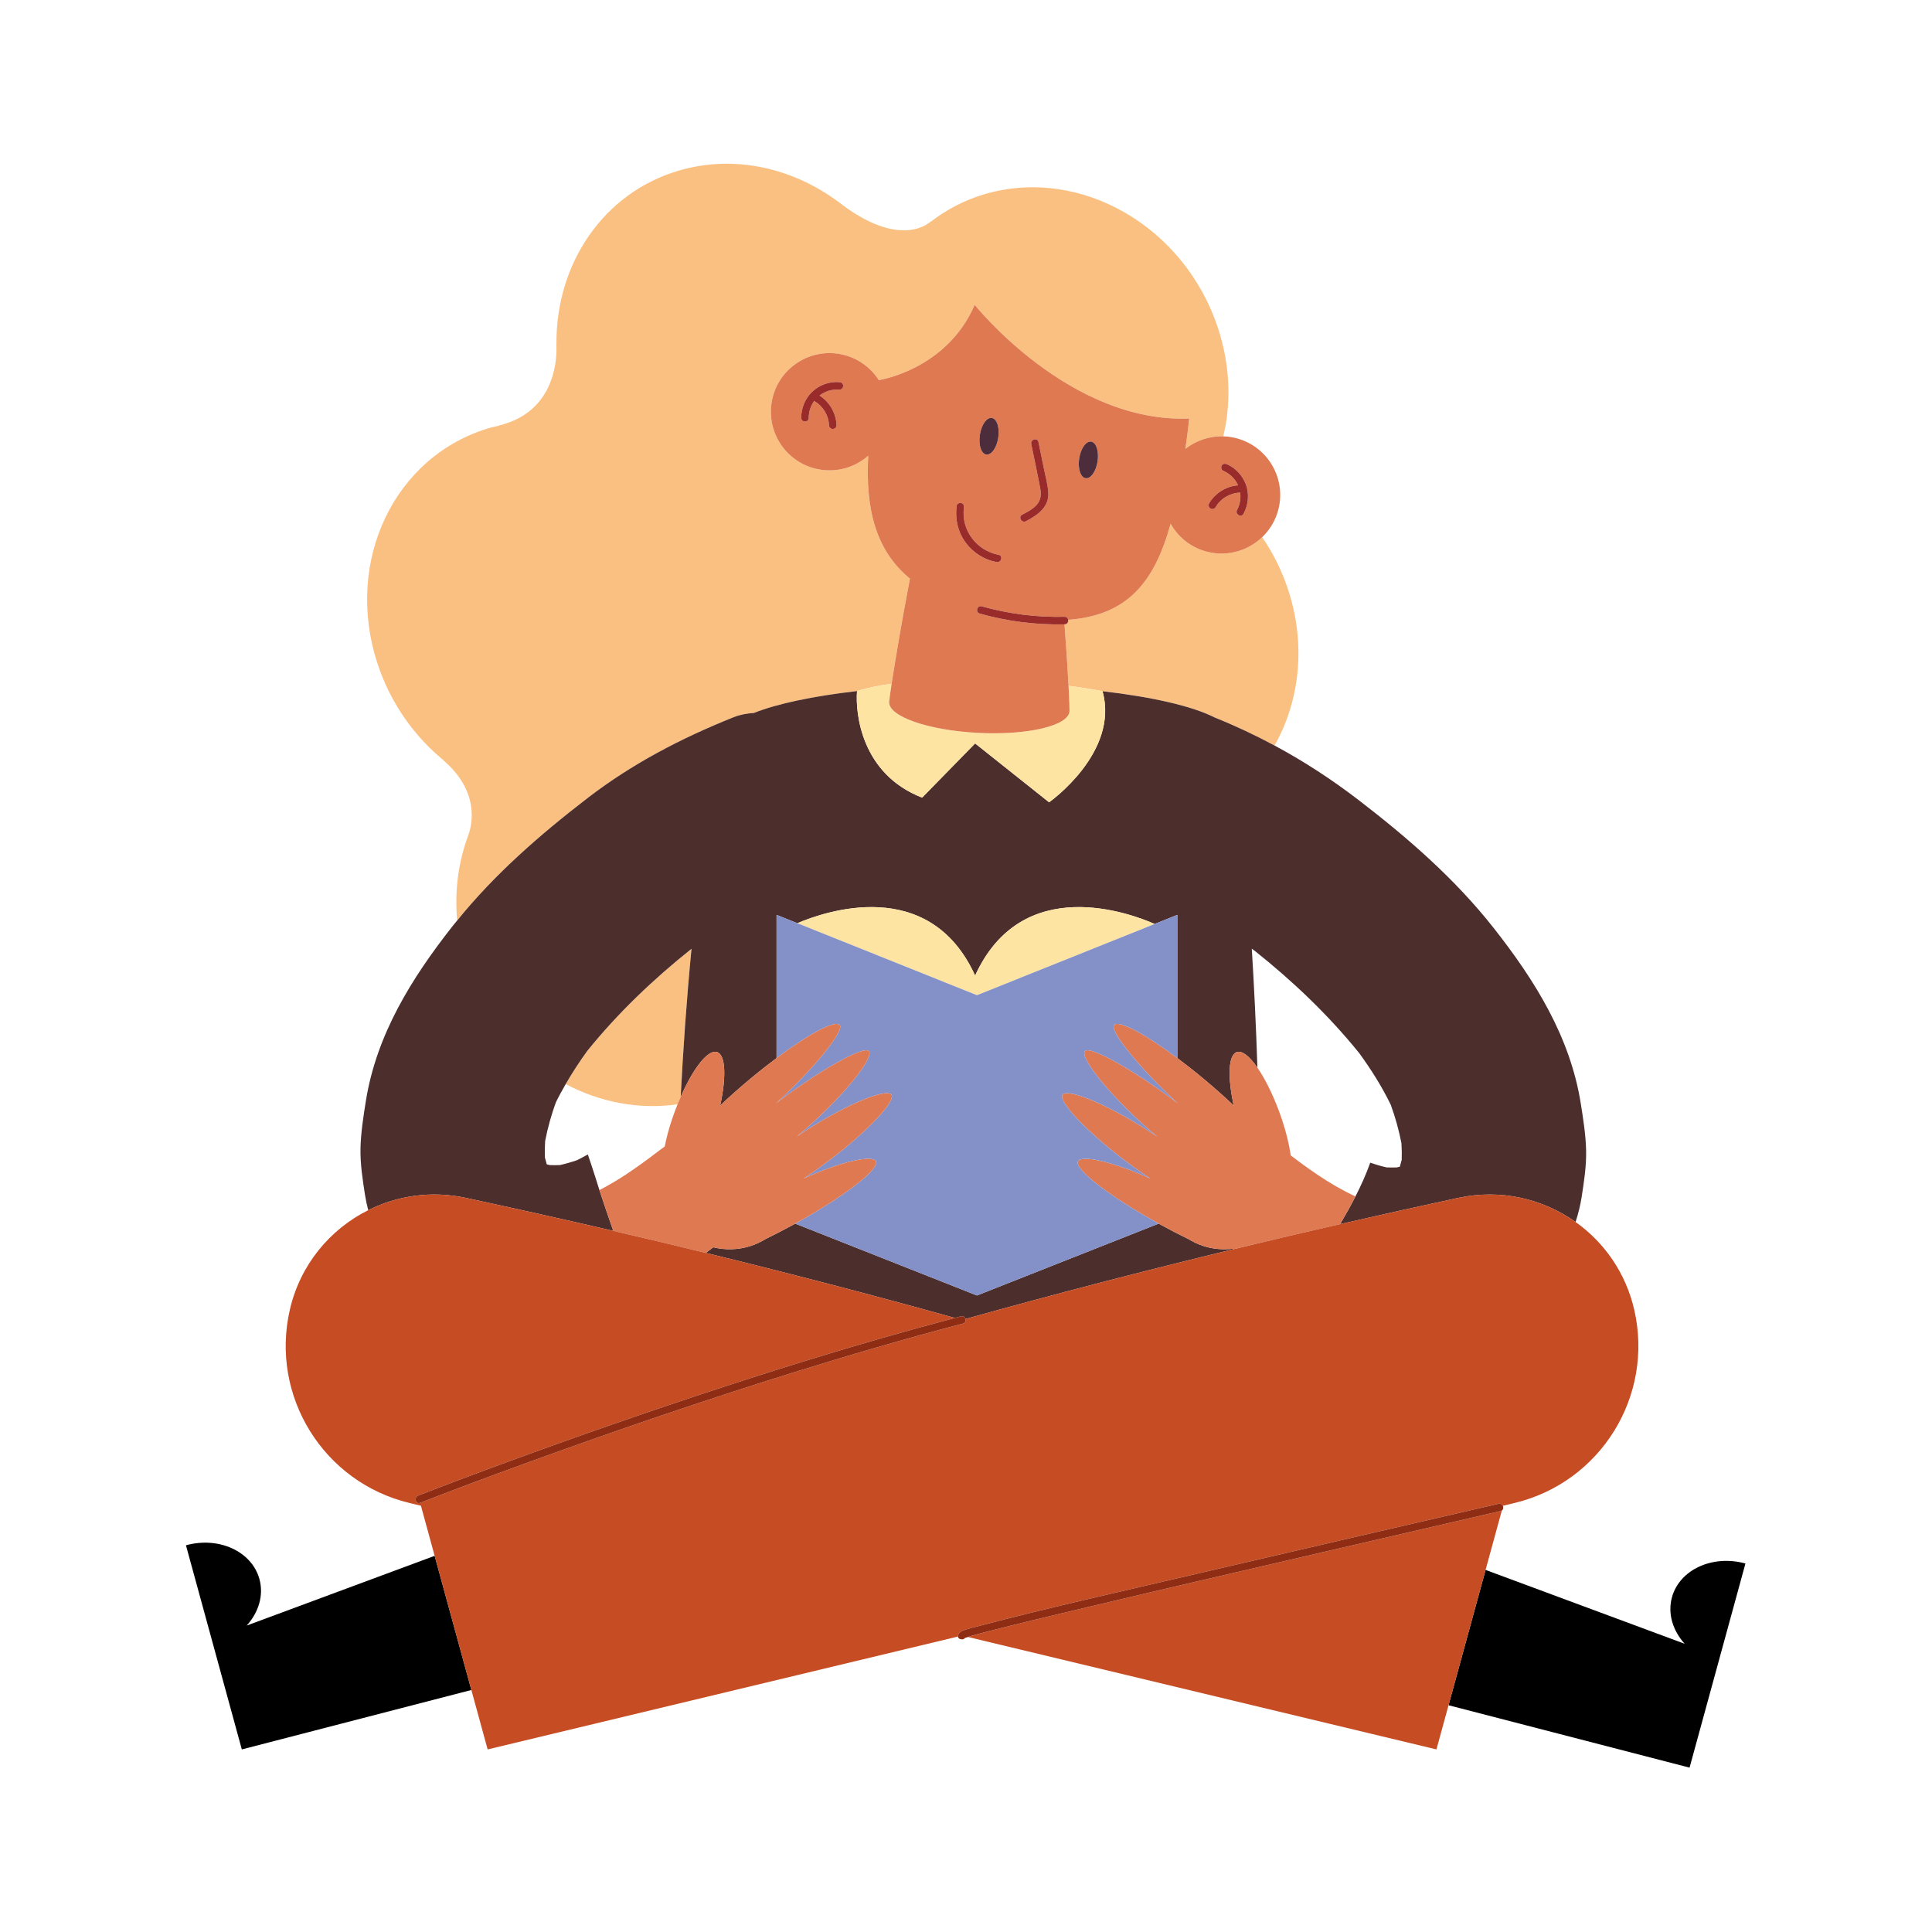
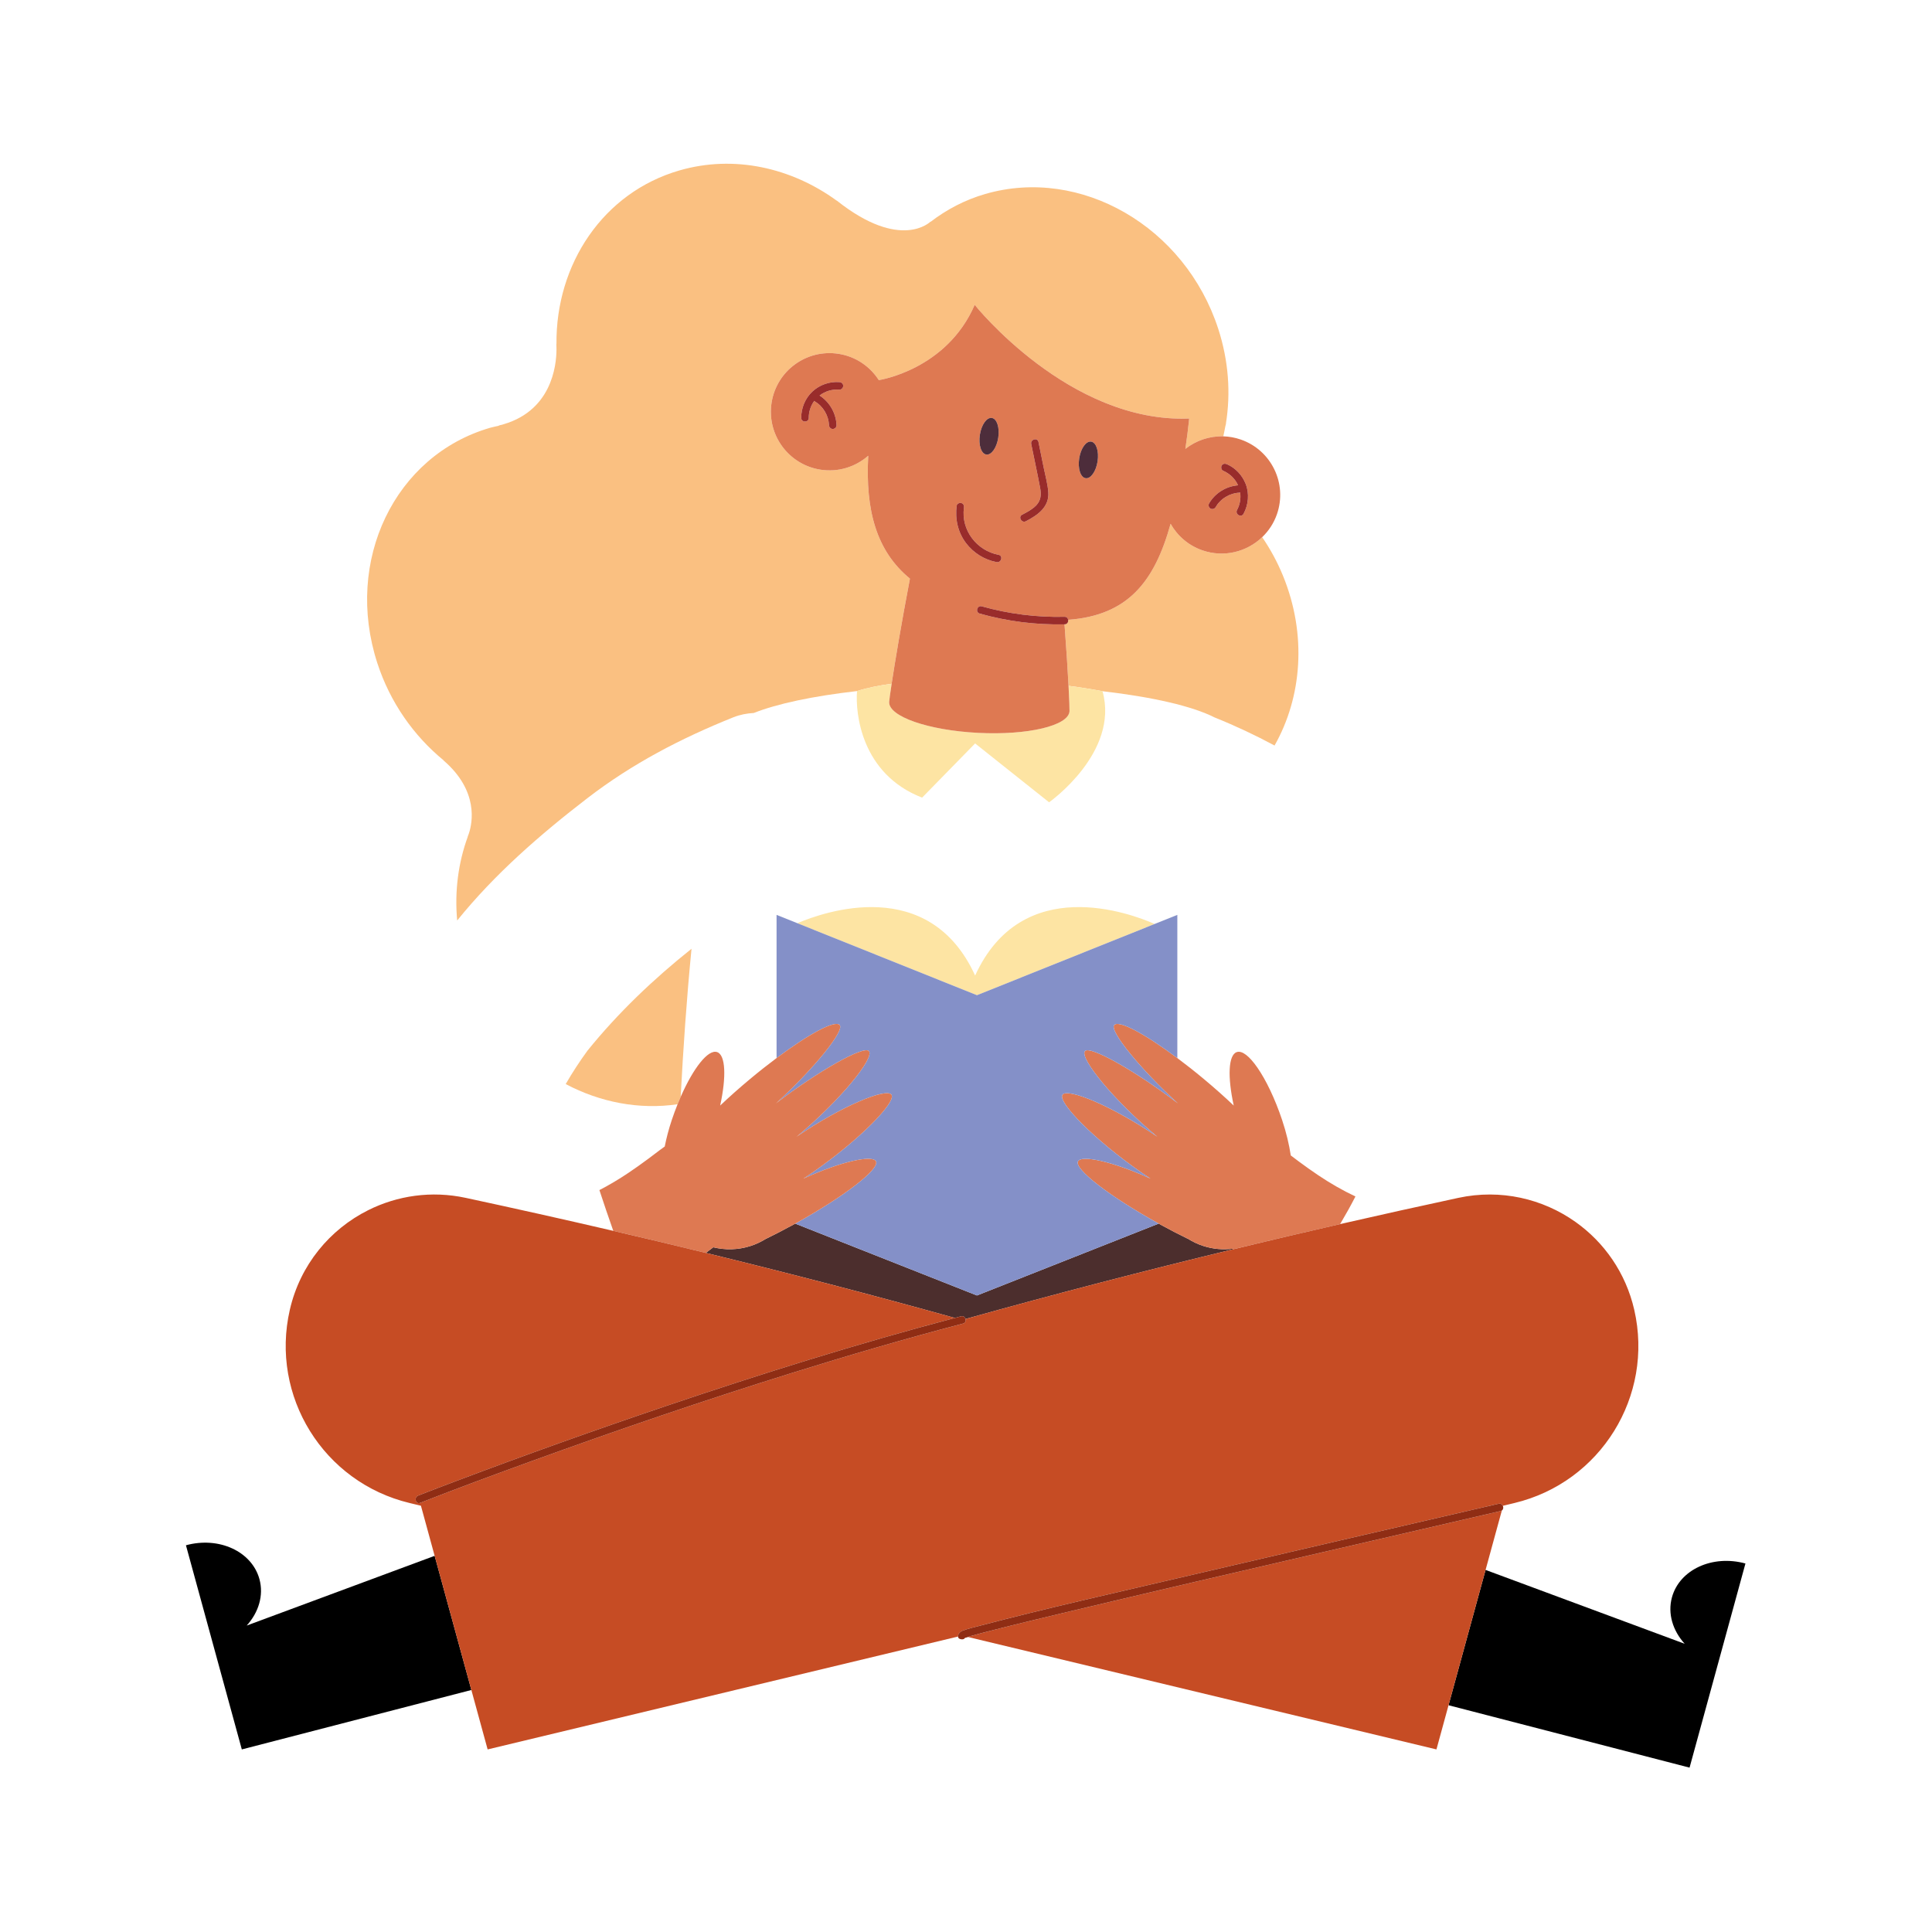
<svg xmlns="http://www.w3.org/2000/svg" version="1.1" id="Capa_2" x="0px" y="0px" viewBox="0 0 2122 2122" style="enable-background:new 0 0 2122 2122;" xml:space="preserve">
  <path style="fill:#FAC081;" d="M744.222,1212.838c1.118-2.777,2.255-5.476,3.409-8.11c2.69-51.855,6.503-107.476,11.899-162.649  c-41.777,33.26-80.713,70.39-114.308,111.938c-8.593,11.802-16.591,24.025-23.879,36.655  C659.237,1210.727,702.152,1219.056,744.222,1212.838z" />
  <path style="fill:#FAC081;" d="M645.136,876.686c49.218-37.882,102.644-65.694,160.294-88.832c7.209-2.893,14.813-4.313,22.51-4.768  c25.516-10.155,65.068-18.548,113.379-24.055v-0.005c11.738-3.739,24.561-6.229,38.007-8.021  c3.637-23.903,10.72-66.499,20.104-115.457c-36.903-30.301-49.054-75.047-45.813-134.989c-13.868,12.193-32.846,18.37-52.515,15.284  c-35.133-5.512-59.143-38.463-53.632-73.596c5.512-35.132,38.461-59.144,73.596-53.632c18.955,2.974,34.617,13.974,44.207,28.957  l0.018-0.085c0.271-0.041,74.319-11.221,105.262-82.667c0,0,103.697,130.164,235.602,124.849  c-1.06,10.513-2.487,21.617-4.216,33.352c11.731-9.202,26.452-14.236,41.658-13.785c0.827-3.625,1.591-7.275,2.244-10.963  c0.306-1.14,0.519-2.19,0.849-3.35l-0.201,0.242c5.37-33.161,3.014-68.721-8.423-103.958  c-36.434-112.225-151.026-178.553-255.939-148.13c-22.44,6.506-42.452,17.102-59.957,30.539l-0.185-0.156  c0,0-32.509,32.712-102.865-23.118l-0.102,0.052c-49.872-36.278-112.894-50.553-172.82-33.182  c-83.756,24.295-135.855,102.92-135,190.737l-0.156,0.085c0,0,0.062,0.891,0.117,2.198c0.028,1.196,0.014,2.381,0.06,3.583  c-0.043,17.41-5.1,69.72-63.375,83.552l0.118,0.242c-3.197,0.748-6.399,1.3-9.575,2.221  c-104.912,30.428-160.433,146.071-123.992,258.306c14.159,43.619,40.209,80.168,72.819,106.939l-0.158,0.058  c38.871,33.372,31.804,68.471,28.062,79.912c-0.244,0.627-0.43,1.29-0.664,1.923c-0.476,1.278-0.807,1.966-0.807,1.966l0.157-0.003  c-10.448,28.585-14.609,60.037-11.656,92.084C543.598,959.782,593.019,916.798,645.136,876.686z" />
  <path style="fill:#FAC081;" d="M1320.606,604.445c-15.414-5.345-27.442-15.989-34.887-29.155  c-17.712,63.865-47.09,100.661-112.519,105.476c0.367,2.282-0.887,4.909-3.873,4.976l-0.121,0  c2.052,27.189,3.514,50.633,4.409,67.52c13.083,1.721,25.645,3.693,37.324,5.91l0.004,0.012  c55.299,6.384,99.019,16.552,123.081,28.821l0.052,0.019c22.778,9.141,44.639,19.433,65.822,30.819  c30.146-53.252,35.717-121.774,9.278-186.428c-6.23-15.235-13.964-29.39-22.878-42.422  C1369.399,606.215,1344.255,612.648,1320.606,604.445z" />
  <path style="fill:#4C2E2D;" d="M1321.95,1368.596c-6.382-2.024-12.251-4.881-17.655-8.301l-0.023,0.115  c-9.344-4.559-19.118-9.601-29.125-15.076c-0.844-0.462-1.654-0.926-2.493-1.389l-199.626,78.939l-199.627-78.939  c-0.839,0.463-1.649,0.927-2.495,1.389c-10.005,5.474-19.782,10.517-29.125,15.076l-0.022-0.115  c-5.403,3.42-11.273,6.277-17.657,8.301c-13.685,4.331-27.661,4.496-40.663,1.345c-2.733,2.078-5.493,4.117-8.247,6.167  c89.034,21.733,180.718,45.526,273.596,71.451c2.257-0.596,4.504-1.222,6.762-1.813c2.563-0.672,4.385,0.96,4.949,2.935  c99.968-27.96,198.565-53.439,294.002-76.552l-0.776-0.57C1343.35,1372.792,1332.562,1371.954,1321.95,1368.596z" />
-   <path style="fill:#4C2E2D;" d="M511.49,1315.652c52.461,11.275,106.639,23.358,162.116,36.253  c-5.179-14.896-10.379-29.786-15.238-44.789c-1.573-4.855-3.128-9.715-4.608-14.601c-2.414-7.969-5.388-16.205-8.1-24.549  c-3.832,2.16-7.704,4.249-11.651,6.219c-6.209,2.148-12.5,3.98-18.901,5.447c-3.709,0.154-7.419,0.169-11.129,0.057  c-1.148-0.283-2.314-0.533-3.458-0.849c-0.747-2.497-1.421-5.015-2.031-7.552c-0.222-6.059-0.112-12.11,0.277-18.163  c2.805-14.347,6.719-28.482,11.715-42.219c3.348-6.892,7.037-13.603,10.862-20.234c7.288-12.63,15.286-24.854,23.879-36.655  c33.596-41.548,72.531-78.678,114.308-111.938c-5.396,55.173-9.21,110.794-11.899,162.649c13.877-31.686,30.129-52.484,39.992-49.18  c9.409,3.148,10.248,27.309,3.372,58.736c9.822-9.335,20.919-19.222,32.898-29.206c9.965-8.309,19.726-15.988,29.041-22.948  v-157.284l22.842,9.155c29.643-12.669,144.764-53.114,195.249,57.505c51.672-113.223,171.04-68.196,197.175-56.67l24.922-9.99  v157.284c9.316,6.96,19.08,14.639,29.043,22.948c11.978,9.984,23.073,19.871,32.898,29.206c-6.878-31.427-6.039-55.588,3.37-58.736  c5.884-1.971,14.049,4.693,22.621,17.063c-1.481-46.21-3.663-90.217-6.153-130.623c1.161,0.857,2.336,1.695,3.49,2.557  c41.823,33.285,80.8,70.449,114.43,112.037c13.105,17.999,25.014,36.872,34.742,56.889c4.994,13.739,8.911,27.873,11.716,42.219  c0.389,6.053,0.497,12.105,0.275,18.165c-0.61,2.536-1.284,5.055-2.032,7.552c-1.141,0.315-2.308,0.565-3.458,0.848  c-3.707,0.112-7.416,0.097-11.128-0.058c-6.075-1.391-12.044-3.134-17.946-5.142c-4.513,12.726-10.089,25.027-16.246,37.072  c-5.253,10.282-10.945,20.37-16.834,30.347c44.269-10.132,87.645-19.738,129.908-28.821c46.521-10,92.702,0.935,128.698,26.506  c2.917-8.958,5.219-18.088,6.651-27.303c2.625-16.892,5.322-34.205,4.919-51.397c-0.396-16.975-3.171-34.522-5.788-51.087  c-11.607-73.472-50.525-135.697-95.62-192.989c-42.385-53.849-93.67-98.491-147.771-140.131  c-29.773-22.914-60.576-42.974-93.008-60.407c-21.182-11.386-43.044-21.678-65.822-30.819l-0.052-0.019  c-24.062-12.269-67.782-22.437-123.081-28.821c18.803,67.475-58.684,122.002-58.684,122.002l-81.242-64.64l-58.216,59.522  c-66.924-25.927-73.463-92.797-71.483-117.036c-48.311,5.507-87.862,13.9-113.379,24.055c-7.697,0.455-15.301,1.874-22.51,4.768  c-57.65,23.138-111.076,50.95-160.294,88.832c-52.116,40.112-101.537,83.096-142.989,134.328c-1.578,1.951-3.229,3.828-4.782,5.803  c-45.095,57.291-84.013,119.517-95.62,192.989c-2.618,16.564-5.393,34.11-5.789,51.086c-0.402,17.192,2.295,34.505,4.92,51.397  c0.881,5.668,2.091,11.306,3.564,16.891C436.423,1313.195,473.841,1307.561,511.49,1315.652z" />
  <path style="fill:#DE7952;" d="M1488.743,1314.127c-14.251-6.705-27.864-14.589-40.958-23.373  c-7.228-4.848-14.306-9.912-21.301-15.088c-2.942-2.178-5.859-4.39-8.773-6.602c-1.774-11.724-4.785-24.818-9.503-38.908  c-7.926-23.672-17.783-44.024-27.155-57.545c-8.572-12.37-16.737-19.034-22.621-17.063c-9.409,3.148-10.248,27.309-3.37,58.736  c-9.824-9.335-20.919-19.222-32.898-29.206c-9.963-8.309-19.727-15.987-29.043-22.948c-35.692-26.665-64.45-42.154-69.377-36.247  c-5.386,6.461,28.796,48.255,69.377,85.424l0.591,0.549l-0.591-0.445c-44.982-34.421-96.019-63.49-101.483-56.934  c-6.212,7.447,31.128,53.71,79.274,93.851l0.268,0.217c-50.414-34.34-98.856-53.948-104.264-46.138  c-5.521,7.973,35.205,49.687,86.738,85.375c3.388,2.344,6.732,4.595,10.039,6.772c-42.333-19.305-75.872-26.079-79.696-19.09  c-4.582,8.377,34.944,38.834,88.657,68.48c0.838,0.463,1.648,0.927,2.493,1.389c10.007,5.474,19.781,10.517,29.125,15.076  l0.023-0.115c5.404,3.42,11.273,6.277,17.655,8.301c10.612,3.358,21.399,4.196,31.776,2.964l0.776,0.57  c39.722-9.62,78.917-18.848,117.406-27.657C1477.798,1334.497,1483.49,1324.409,1488.743,1314.127z" />
  <path style="fill:#FDE4A3;" d="M1173.616,753.262c0.828,15.606,1.175,25.64,1.062,27.859  c-0.816,15.953-45.822,26.612-100.521,23.807c-54.697-2.805-98.375-18.013-97.557-33.966c0.094-1.826,1.045-8.918,2.724-19.957  c-13.446,1.792-26.269,4.283-38.007,8.021v0.005c-1.98,24.24,4.559,91.109,71.483,117.036l58.216-59.522l81.242,64.64  c0,0,77.487-54.527,58.684-122.002l-0.004-0.012C1199.26,756.955,1186.698,754.983,1173.616,753.262z" />
  <path style="fill:#FDE4A3;" d="M1268.199,1014.836c-26.135-11.526-145.503-56.553-197.175,56.67  c-50.485-110.619-165.606-70.173-195.249-57.505l197.253,79.063L1268.199,1014.836z" />
  <path style="fill:#8490C8;" d="M922.309,1125.884c5.386,6.461-28.794,48.254-69.376,85.423v0.104  c44.983-34.42,96.021-63.489,101.485-56.933c6.212,7.447-31.126,53.71-79.274,93.851l-0.269,0.217  c50.413-34.34,98.857-53.948,104.263-46.138c5.524,7.973-35.203,49.687-86.735,85.375c-3.389,2.344-6.735,4.595-10.039,6.772  c42.332-19.305,75.871-26.079,79.693-19.09c4.585,8.377-34.942,38.833-88.655,68.48l199.627,78.939l199.626-78.939  c-53.713-29.647-93.24-60.103-88.657-68.48c3.824-6.989,37.363-0.215,79.696,19.09c-3.307-2.176-6.652-4.427-10.039-6.772  c-51.533-35.688-92.259-77.403-86.738-85.375c5.408-7.81,53.85,11.798,104.264,46.138l-0.268-0.217  c-48.146-40.14-85.486-86.404-79.274-93.851c5.464-6.556,56.502,22.513,101.483,56.934v-0.104  c-40.582-37.169-74.764-78.963-69.377-85.424c4.927-5.908,33.686,9.582,69.377,36.247v-157.284l-24.922,9.99l-195.171,78.229  l-197.253-79.063l-22.842-9.155v157.284C888.626,1135.465,917.382,1119.976,922.309,1125.884z" />
  <path style="fill:#DE7952;" d="M824.102,1368.596c6.384-2.024,12.254-4.881,17.657-8.301l0.022,0.115  c9.344-4.559,19.12-9.601,29.125-15.076c0.845-0.462,1.655-0.926,2.495-1.389c53.713-29.647,93.24-60.103,88.655-68.48  c-3.822-6.989-37.36-0.215-79.693,19.09c3.304-2.176,6.65-4.427,10.039-6.772c51.532-35.688,92.259-77.403,86.735-85.375  c-5.406-7.81-53.85,11.798-104.263,46.138l0.269-0.217c48.148-40.14,85.486-86.404,79.274-93.851  c-5.464-6.556-56.502,22.513-101.485,56.933l-0.591,0.446l0.591-0.55c40.582-37.169,74.763-78.961,69.376-85.423  c-4.927-5.908-33.683,9.581-69.376,36.246c-9.315,6.96-19.077,14.639-29.041,22.948c-11.978,9.984-23.076,19.871-32.898,29.206  c6.877-31.427,6.038-55.588-3.372-58.736c-9.862-3.304-26.115,17.495-39.992,49.18c-1.154,2.634-2.291,5.332-3.409,8.11  c-2.222,5.53-4.364,11.31-6.375,17.318c-3.413,10.195-5.872,19.809-7.678,28.821c-1.95,1.501-5.911,4.552-7.482,5.747  c-3.692,2.814-7.398,5.614-11.132,8.378c-6.997,5.176-14.072,10.24-21.3,15.088c-10.293,6.904-20.908,13.251-31.889,18.928  c4.86,15.003,10.059,29.893,15.238,44.789c33.414,7.766,67.306,15.835,101.587,24.203c2.754-2.05,5.514-4.089,8.247-6.167  C796.441,1373.092,810.417,1372.927,824.102,1368.596z M730.168,1258.986l-0.051,0.282c-1.967,1.372-3.941,2.806-5.945,4.354  C727.243,1261.247,729.107,1259.806,730.168,1258.986z" />
  <path style="fill:#DE7952;" d="M1306.153,459.668c-131.905,5.316-235.602-124.849-235.602-124.849  c-30.943,71.447-104.99,82.626-105.262,82.667l-0.018,0.085c-9.589-14.983-25.252-25.982-44.207-28.957  c-35.134-5.512-68.084,18.5-73.596,53.632c-5.511,35.133,18.499,68.083,53.632,73.596c19.669,3.086,38.647-3.092,52.515-15.284  c-3.241,59.943,8.91,104.688,45.813,134.989c-9.384,48.958-16.467,91.555-20.104,115.457c-1.68,11.039-2.631,18.131-2.724,19.957  c-0.819,15.953,42.86,31.161,97.557,33.966c54.699,2.806,99.705-7.853,100.521-23.807c0.113-2.219-0.234-12.253-1.062-27.859  c-0.895-16.887-2.358-40.331-4.409-67.52c-31.438,0.694-62.838-3.286-93.115-11.789c-5.128-1.44-2.937-9.425,2.2-7.982  c29.65,8.327,60.247,12.184,91.036,11.493c2.339-0.052,3.587,1.522,3.873,3.302c65.429-4.815,94.807-41.61,112.519-105.476  c7.445,13.166,19.473,23.81,34.887,29.155c23.649,8.203,48.793,1.77,65.693-14.452c7.11-6.823,12.791-15.341,16.241-25.288  c11.65-33.599-6.142-70.284-39.743-81.934c-6.354-2.204-12.817-3.346-19.202-3.535c-15.206-0.451-29.927,4.582-41.658,13.785  C1303.666,481.285,1305.093,470.181,1306.153,459.668z M921.992,427.961c-7.801-0.63-15.65,1.648-21.829,6.462  c11.057,7.099,18.146,19.451,18.641,32.597c0.084,2.245-1.961,4.139-4.139,4.139c-2.297,0-4.055-1.904-4.139-4.139  c-0.196-5.181-1.755-10.373-4.513-15.022c-2.754-4.638-6.483-8.415-11.105-11.168l-0.571-0.518  c-3.928,5.391-6.09,11.938-6.037,18.685c0.041,5.337-8.238,5.325-8.279,0c-0.084-10.786,4.364-21.568,12.287-28.947  c7.906-7.365,18.907-11.236,29.683-10.367c2.238,0.181,4.139,1.75,4.139,4.139C926.131,425.93,924.224,428.141,921.992,427.961z   M1096.429,480.667c-1.671,11.095-7.551,19.408-13.133,18.567c-5.582-0.841-8.75-10.517-7.078-21.612  c1.671-11.095,7.552-19.407,13.133-18.566C1094.934,459.896,1098.102,469.573,1096.429,480.667z M1094.605,617.373  c-13.395-2.521-25.48-10.127-33.682-20.984c-8.846-11.708-12.133-26.569-10.157-40.983c0.302-2.212,3.164-3.444,5.09-2.891  c2.351,0.675,3.197,2.86,2.89,5.091c-3.374,24.635,13.994,47.255,38.058,51.785C1102.043,610.377,1099.812,618.353,1094.605,617.373  z M1126.836,572.476c-4.732,2.442-8.914-4.704-4.179-7.148c5.458-2.816,11.072-5.767,15.395-10.217  c5.341-5.496,5.729-12.005,4.358-19.27c-3.036-16.094-6.52-32.117-9.784-48.167c-1.061-5.209,6.922-7.417,7.981-2.201  c1.931,9.491,3.861,18.982,5.792,28.473c1.802,8.859,4.401,17.931,5.013,26.968C1152.498,556.929,1139.528,565.929,1126.836,572.476  z M1205.528,506.664c-1.671,11.096-7.552,19.408-13.133,18.567c-5.582-0.841-8.75-10.517-7.078-21.612  c1.671-11.095,7.55-19.408,13.132-18.567C1204.031,485.894,1207.199,495.569,1205.528,506.664z M1328.011,552.89  c6.622-11.381,18.754-18.793,31.815-19.863c-3.231-7.26-9.244-12.891-16.487-16.045c-2.059-0.898-2.509-3.911-1.485-5.663  c1.222-2.088,3.615-2.377,5.662-1.485c9.5,4.136,16.95,12.153,20.708,21.767c4.146,10.606,2.988,22.782-2.369,32.727  c-2.53,4.697-9.674,0.512-7.149-4.178c3.157-5.864,4.346-12.667,3.427-19.217l-0.961,0.221c-2.704,0.129-4.921,0.508-7.863,1.431  c-2.619,0.822-4.553,1.701-7.107,3.252c-2.553,1.55-4.177,2.831-6.312,5.001c-2.069,2.104-3.241,3.67-4.731,6.229  c-1.126,1.938-3.728,2.616-5.662,1.485C1327.567,557.423,1326.888,554.821,1328.011,552.89z" />
  <path style="fill:#992C2B;" d="M1140.607,485.474c-1.06-5.216-9.043-3.008-7.981,2.201c3.264,16.049,6.748,32.072,9.784,48.167  c1.372,7.265,0.983,13.773-4.358,19.27c-4.323,4.45-9.937,7.401-15.395,10.217c-4.735,2.444-0.553,9.589,4.179,7.148  c12.692-6.547,25.661-15.547,24.576-31.561c-0.613-9.038-3.212-18.109-5.013-26.968  C1144.468,504.456,1142.538,494.965,1140.607,485.474z" />
  <path style="fill:#4D2D3B;" d="M1076.219,477.622c-1.672,11.095,1.496,20.771,7.078,21.612c5.581,0.841,11.462-7.471,13.133-18.567  c1.672-11.094-1.496-20.771-7.078-21.612C1083.771,458.215,1077.89,466.527,1076.219,477.622z" />
  <path style="fill:#4D2D3B;" d="M1198.449,485.052c-5.581-0.841-11.461,7.472-13.132,18.567c-1.672,11.095,1.496,20.77,7.078,21.612  c5.581,0.841,11.461-7.471,13.133-18.567C1207.199,495.569,1204.031,485.894,1198.449,485.052z" />
  <path style="fill:#992C2B;" d="M921.992,419.683c-10.776-0.869-21.777,3.002-29.683,10.367  c-7.923,7.379-12.371,18.161-12.287,28.947c0.04,5.325,8.32,5.337,8.279,0c-0.053-6.747,2.109-13.295,6.037-18.685l0.571,0.518  c4.621,2.752,8.351,6.53,11.105,11.168c2.758,4.649,4.317,9.842,4.513,15.022c0.084,2.235,1.841,4.139,4.139,4.139  c2.178,0,4.223-1.894,4.139-4.139c-0.495-13.147-7.584-25.499-18.641-32.597c6.179-4.813,14.028-7.091,21.829-6.462  c2.232,0.18,4.139-2.031,4.139-4.139C926.131,421.433,924.23,419.863,921.992,419.683z" />
  <path style="fill:#992C2B;" d="M1329.497,558.552c1.934,1.131,4.536,0.453,5.662-1.485c1.49-2.559,2.662-4.124,4.731-6.229  c2.135-2.17,3.759-3.451,6.312-5.001c2.554-1.551,4.488-2.431,7.107-3.252c2.942-0.923,5.159-1.303,7.863-1.431l0.961-0.221  c0.92,6.55-0.269,13.353-3.427,19.217c-2.525,4.691,4.619,8.875,7.149,4.178c5.357-9.945,6.515-22.121,2.369-32.727  c-3.757-9.614-11.208-17.631-20.708-21.767c-2.047-0.892-4.441-0.604-5.662,1.485c-1.024,1.752-0.575,4.766,1.485,5.663  c7.244,3.154,13.256,8.784,16.487,16.045c-13.061,1.071-25.193,8.482-31.815,19.863  C1326.888,554.821,1327.567,557.423,1329.497,558.552z" />
  <path style="fill:#992C2B;" d="M1096.804,609.391c-24.065-4.531-41.432-27.15-38.058-51.785c0.307-2.232-0.539-4.416-2.89-5.091  c-1.926-0.553-4.788,0.678-5.09,2.891c-1.976,14.414,1.312,29.276,10.157,40.983c8.202,10.858,20.287,18.463,33.682,20.984  C1099.812,618.353,1102.043,610.377,1096.804,609.391z" />
  <path d="M1855.718,1941.475l31.182-113.921l0.002,0l30.189-110.297c-36.247-9.921-72.391,6.726-80.727,37.184  c-4.906,17.927,0.972,36.606,13.983,50.994l-218.672-81.126l-40.681,148.631L1855.718,1941.475z" />
  <path style="fill:#C64C24;" d="M1452.872,1704.832c-93.683,21.713-187.382,43.386-280.915,65.74  c-27.953,6.681-55.912,13.369-83.753,20.506c-7.594,1.946-15.196,3.89-22.723,6.089c-0.715,0.209-1.508,0.526-2.294,0.825  l514.527,123.468l13.28-48.52l40.681-148.631l17.873-65.305c-0.389,0.261-0.814,0.497-1.363,0.625  C1583.079,1674.693,1517.974,1689.744,1452.872,1704.832z" />
  <path d="M234.422,1807.539L265.6,1921.46l252.125-65.273l-40.329-147.348l-206.424,76.581c13.012-14.388,18.89-33.068,13.984-50.993  c-8.336-30.458-44.48-47.106-80.727-37.185l30.188,110.297L234.422,1807.539z" />
  <path style="fill:#C64C24;" d="M535.591,1921.46l516.597-123.964c-0.187-2.322,2.021-5.278,4.935-6.382  c6.578-2.492,13.621-4.038,20.411-5.822c71.544-18.798,143.814-35.019,215.834-51.857c117.492-27.468,235.064-54.589,352.617-81.787  c2.43-0.563,4.162,0.907,4.828,2.733l0.156-0.571l12.457-2.989c94.628-22.708,153.31-117.392,131.541-212.24  c-9.305-40.54-32.986-74.072-64.452-96.423c-35.996-25.571-82.177-36.505-128.698-26.506  c-42.263,9.083-85.639,18.689-129.908,28.821c-38.489,8.809-77.684,18.037-117.406,27.657  c-95.437,23.112-194.034,48.592-294.002,76.552c0.571,2.006-0.156,4.367-2.749,5.047c-62.869,16.471-125.265,34.709-187.31,54.05  c-96.212,29.991-191.623,62.568-286.348,96.958c-41.016,14.892-81.99,29.978-122.615,45.916c-4.97,1.949-7.104-6.059-2.2-7.982  c13.853-5.435,27.769-10.71,41.69-15.968c76.117-28.745,152.765-56.112,229.84-82.18c104.971-35.503,210.823-68.667,317.981-96.962  c-92.878-25.925-184.563-49.719-273.596-71.451c-34.282-8.368-68.173-16.436-101.587-24.203  c-55.476-12.895-109.654-24.979-162.116-36.253c-37.649-8.092-75.066-2.458-107.051,13.529c-42.089,21.036-74.765,60.013-86.1,109.4  c-21.77,94.849,36.914,189.533,131.541,212.24l12.455,2.989l15.062,55.029l40.329,147.348L535.591,1921.46z" />
  <path style="fill:#8F2D14;" d="M1055.551,1445.746c-2.258,0.592-4.505,1.218-6.762,1.813  c-107.158,28.296-213.011,61.459-317.981,96.962c-77.075,26.068-153.723,53.435-229.84,82.18  c-13.921,5.257-27.838,10.533-41.69,15.968c-4.904,1.923-2.77,9.931,2.2,7.982c40.625-15.937,81.599-31.024,122.615-45.916  c94.725-34.389,190.136-66.966,286.348-96.958c62.045-19.341,124.441-37.578,187.31-54.05c2.593-0.68,3.321-3.041,2.749-5.047  C1059.936,1446.706,1058.114,1445.075,1055.551,1445.746z" />
  <path style="fill:#8F2D14;" d="M1645.985,1651.648c-117.553,27.198-235.125,54.319-352.617,81.787  c-72.02,16.838-144.29,33.058-215.834,51.857c-6.79,1.784-13.833,3.33-20.411,5.822c-2.914,1.104-5.122,4.061-4.935,6.382  c0.129,1.608,1.373,2.92,4.461,3.068c1.578,0.075,2.63-0.636,3.271-1.628c1.069-0.196,2.159-0.522,3.266-0.943  c0.786-0.299,1.579-0.616,2.294-0.825c7.527-2.199,15.129-4.143,22.723-6.089c27.841-7.137,55.8-13.826,83.753-20.506  c93.533-22.354,187.232-44.027,280.915-65.74c65.101-15.088,130.207-30.139,195.313-45.202c0.549-0.128,0.974-0.364,1.363-0.625  c1.563-1.047,1.872-2.964,1.265-4.624C1650.147,1652.555,1648.415,1651.085,1645.985,1651.648z" />
  <path style="fill:#992C2B;" d="M1173.2,680.766c-0.286-1.78-1.535-3.355-3.873-3.302c-30.789,0.691-61.386-3.166-91.036-11.493  c-5.137-1.442-7.328,6.542-2.2,7.982c30.278,8.502,61.677,12.483,93.115,11.789l0.121,0  C1172.313,685.675,1173.567,683.048,1173.2,680.766z" />
</svg>